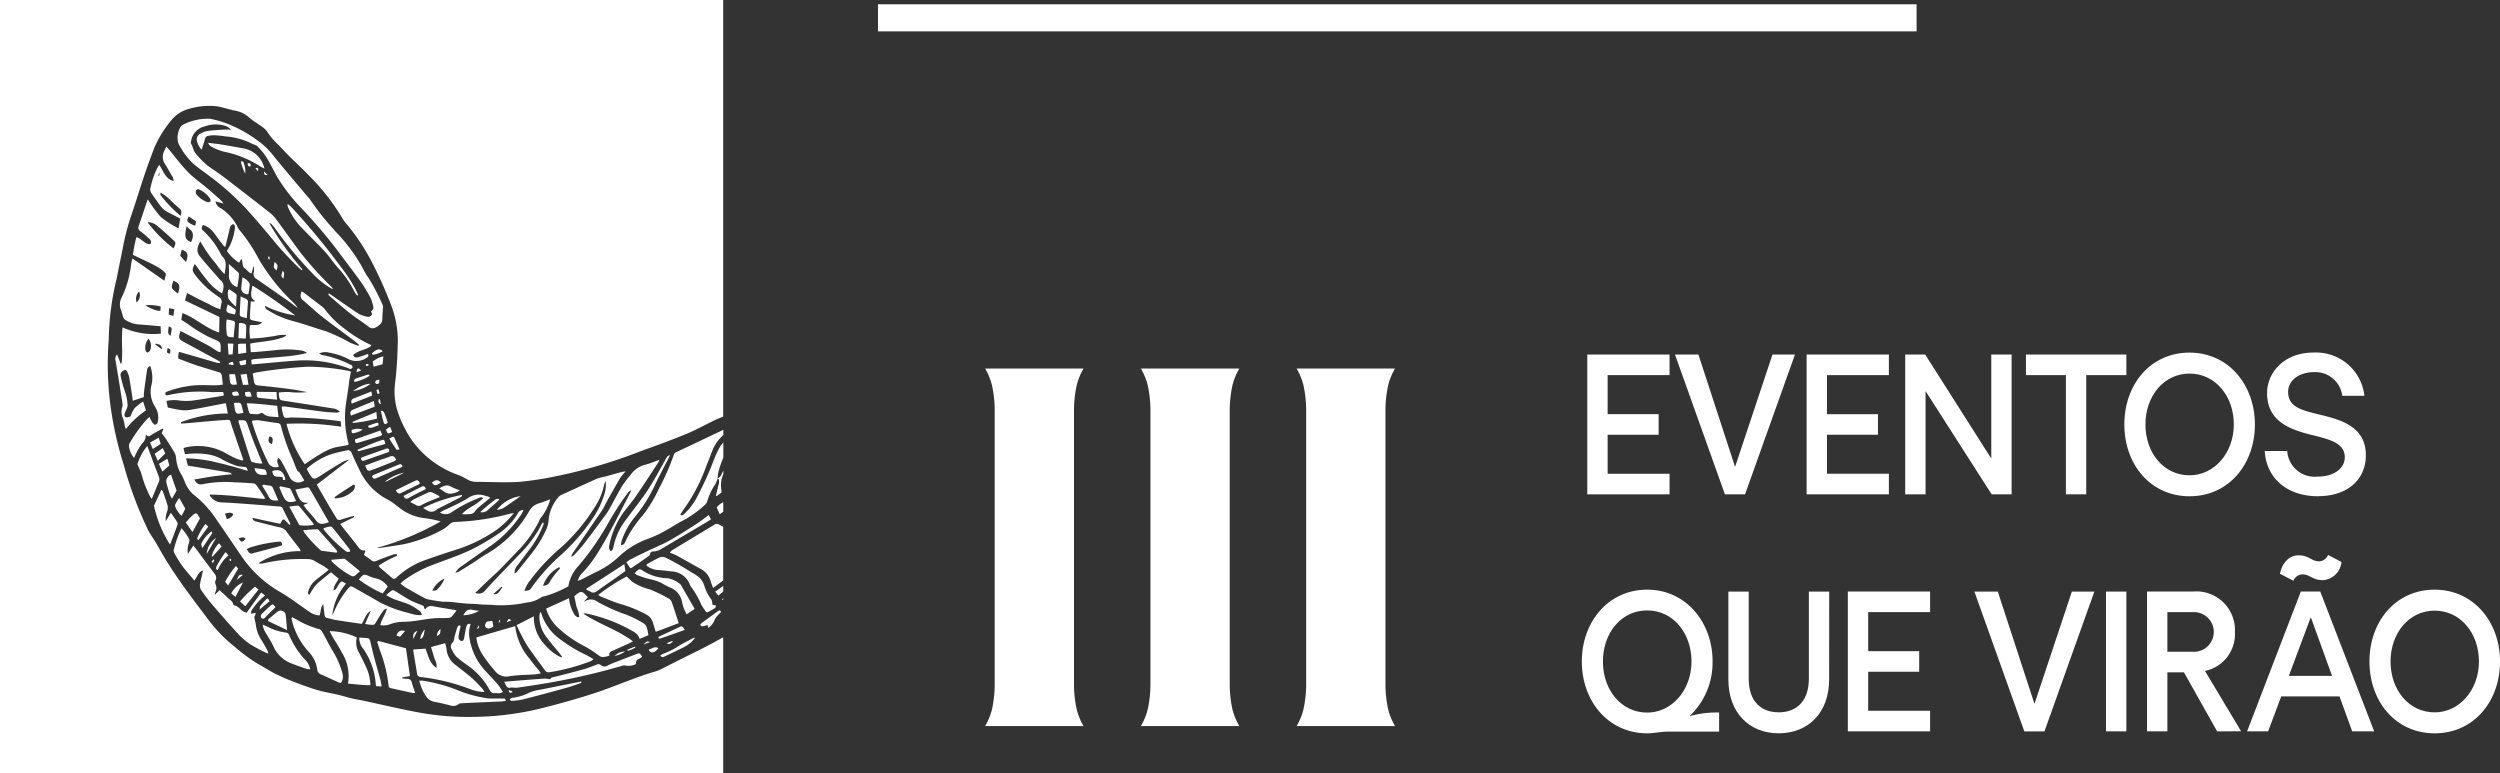
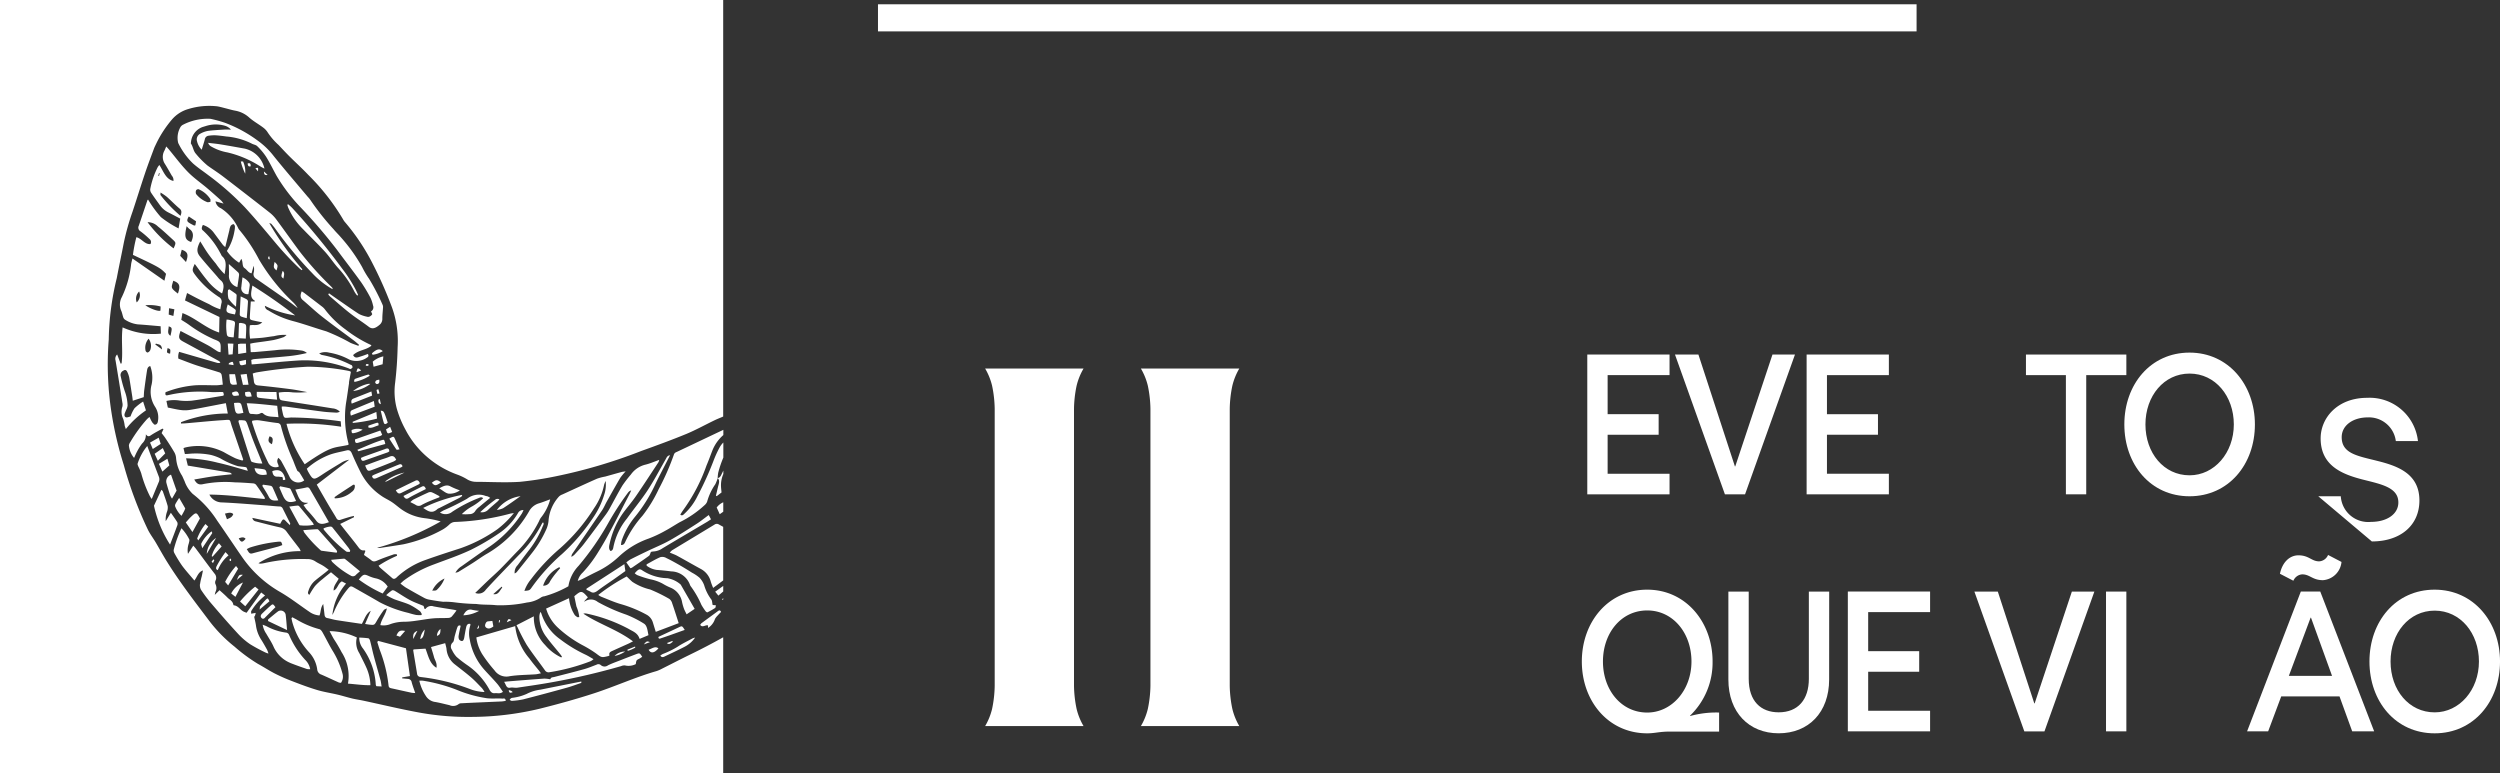
<svg xmlns="http://www.w3.org/2000/svg" width="248.55" height="76.877" viewBox="0 0 248.55 76.877">
  <rect x="0" y="0" width="248.55" height="76.877" fill="#333333" stroke="none" />
  <g transform="translate(0 0)">
    <path d="M36.148,411.967l.469-.168c-.33-.306-.376-.29-.469.168m-.284,2.616c-.22.088-.272.247-.188.511l2.027-.8c-.024-.143-.042-.249-.067-.41l-1.771.7m2.9-4.714c-.306-.278-.6-.213-1.078.226.025.048.049.141.078.137a2.393,2.393,0,0,0,1-.363m-1.424,1.292a1.579,1.579,0,0,0-.245.012c-.007.051-.013.1-.02.154l.252.011a1.565,1.565,0,0,0,.013-.178m-1.394,1.777a4.394,4.394,0,0,0,1.53-.626c-.078-.058-.12-.125-.157-.114-.421.13-.843.265-1.261.414-.144.053-.158.191-.112.326m-11.532-4.351.73.041c.014-.3.029-.531.037-.761.023-.7.023-.7-.538-.8a.8.8,0,0,0-.177.035c-.018.5-.034.972-.052,1.481m.4-6.044c-.04.339-.083.639-.107.937a.6.6,0,0,0,.7.727c.042-.269.093-.538.122-.807a.479.479,0,0,0-.045-.315,1.562,1.562,0,0,0-.669-.542m12.712,10.595a.824.824,0,0,0-.251,0,3.745,3.745,0,0,0-1.467.71,3.6,3.6,0,0,0,1.718-.71m-12.983-6.9a.25.25,0,0,0,.138.2,4.664,4.664,0,0,0,.558.163c.048-.609.093-1.127.122-1.646a.283.283,0,0,0-.115-.219c-.17-.1-.354-.177-.612-.3-.037.674-.074,1.243-.091,1.808m4.119,14.55c.28.509.56,1.022.818,1.55a.95.95,0,0,0,1.475.383c-.164-.272-.316-.54-.484-.793-.054-.082-.177-.1-.217-.189-.148-.328-.279-.67-.408-1.012a21.341,21.341,0,0,1-1.2-3.375.376.376,0,0,0-.378-.337c-.549-.061-1.088-.159-1.634-.238a2,2,0,0,0-.858.022.572.572,0,0,0-.008.136c.024.091.054.179.084.268a26.442,26.442,0,0,0,1.5,3.716.813.813,0,0,0,1.062.437c0-.272-.3-.456-.033-.877a1.783,1.783,0,0,1,.28.309m-.92-1.665c-.369-.184-.416-.356-.237-.78.332.094.383.249.237.78m-2.582-9.992c-.2,0-.367,0-.534,0a2.136,2.136,0,0,0-.257.049c.008.334.016.639.023.976l.8-.129c-.014-.326-.025-.6-.037-.9m.014,2.048c0-.12-.005-.243-.009-.436l-.661.139c.061.447.117.469.671.3m9.931,18.595c.091.075.247.047.372.065.018-.044.038-.087.056-.131a3.24,3.24,0,0,0-.183-.293c-.521-.666-1.044-1.333-1.572-1.993a.255.255,0,0,0-.209-.108,1.849,1.849,0,0,0-.694.188.481.481,0,0,0,.035.125,13.689,13.689,0,0,0,2.195,2.146M28.256,414.7c-.025-.294-.043-.516-.062-.763-.672,0-1.311-.012-1.956-.017-.013.546-.009.563.329.606.4.052,1.488.158,1.689.174m-2.579,1.421c.317-.02.624.122.961-.086a.217.217,0,0,1,.228.033c.412.4.966.294,1.528.377-.047-.42-.085-.772-.126-1.135-1-.1-1.966-.222-3.028-.257.088.356.143.636.229.9a.257.257,0,0,0,.21.17m-.262-2.911c-.066-.387-.121-.716-.181-1.072l-.609.066c.09.386.161.691.237,1.02l.553-.013m.314,1.164c-.113-.516-.113-.516-.658-.42,0,.462.052.5.658.42m4.818,12.814a4.2,4.2,0,0,0,1.362-.056,1.6,1.6,0,0,0-.114-.214q-.653-.8-1.313-1.592a.239.239,0,0,0-.167-.1c-.247.016-.5.054-.849.1.353.651.643,1.189.937,1.722.034.064.086.142.144.148m-2.171-2.491c-.211-.484-.382-.888-.565-1.284a.3.3,0,0,0-.183-.158c-.256-.053-.52-.079-.78-.117-.021.039-.042.08-.062.12.216.361.453.706.645,1.088s.494.406.945.352m1.769.069c-.18-.393-.351-.776-.532-1.152a.247.247,0,0,0-.159-.126c-.3-.072-.6-.129-.9-.19-.025.038-.05.076-.076.114.124.283.242.57.372.849.28.6.582.724,1.293.5m-1.322-2.172c-.011.1.149.135.258.024-.171-.749-.548-1.1-1.3-.82.043.344.169.563.494.546a2.374,2.374,0,0,1,.332.027c.115.012.245-.028.216.223m-1.588-.458c-.026-.235-.061-.47-.275-.515-.3-.063-.615-.082-.942-.121.087.568.493.769,1.218.636m-1.49-1.262a2.762,2.762,0,0,0,1.047.163c-.063-.171-.109-.3-.159-.423-.253-.627-.515-1.249-.759-1.882-.211-.548-.394-1.114-.6-1.664-.045-.121-.123-.27-.22-.3a2.717,2.717,0,0,0-.6-.031c-.022.088-.043.128-.035.151q.6,1.906,1.211,3.807c.023.071.064.164.119.177M35.593,432.2a.39.39,0,0,0,.512-.094c.1-.1.217-.193.393-.346-.522-.431-.99-.821-1.462-1.2a.22.22,0,0,0-.154-.051c-.4.033-.811.073-1.25.114a.775.775,0,0,0,.1.2,8.662,8.662,0,0,0,1.866,1.378m-4.413-8.775c-.338.083-.678.133-1.117.216.308.627.413,1.4,1.215,1.3.01,0,.016.037.021.051l-.425.178c.136.191.234.351.35.487a13.708,13.708,0,0,1,.895,1.041c.333.483.757.381,1.285.178-.225-.4-1.449-2.534-1.861-3.239-.083-.144-.168-.261-.364-.214m1.386,6.235a.189.189,0,0,0,.107.06q.753.1,1.507.194l.041-.123a.751.751,0,0,0-.079-.152q-.848-.963-1.7-1.919c-.055-.062-.125-.144-.2-.141-.442.018-.887.059-1.388.094a2.468,2.468,0,0,0,.1.236,12.437,12.437,0,0,0,1.613,1.751M24.908,416.01c-.069-.282-.123-.56-.207-.819a.281.281,0,0,0-.2-.181,3.146,3.146,0,0,0-.529.019c.13,1.179.188,1.135.936.98m-1.069-5.818c.026-.359.048-.675.074-1.059l-.56-.016c.028.4.052.741.078,1.108l.407-.034m-.2-4.051c.141.036.287.059.43.087.108-.406.116-.429-.036-.543-.216-.164-.447-.3-.676-.46-.225.675-.183.8.282.916m-.369,2.109a.285.285,0,0,0,.19.2,2.6,2.6,0,0,0,.482.056c.027-.309.047-.558.071-.807.084-.832.2-.772-.553-.941a1.885,1.885,0,0,0-.223-.016,5.416,5.416,0,0,0,.034,1.509m.151-3.6a4.059,4.059,0,0,0,.753.811c.026-.46.05-.789.061-1.115a.216.216,0,0,0-.069-.16c-.219-.162-.443-.311-.667-.464l-.117.078a2.372,2.372,0,0,0,.04.85m1.051,9.621c-.071-.42-.242-.478-.706-.264.079.342.125.361.706.264m-1.013-13.058c.006.393.022.714.014,1.041a1.158,1.158,0,0,0,.835,1.252c.057-.4.12-.782.166-1.169a.374.374,0,0,0-.061-.263c-.307-.292-.626-.567-.955-.861m.012,9.854c-.011.041-.021.082-.032.123.156.025.31.049.49.075-.05-.387-.06-.39-.458-.2m15.785,22.223a1.878,1.878,0,0,0-1.13-.811,3.487,3.487,0,0,1-.773-.251c-.444-.2-.536-.181-.971.356a12.922,12.922,0,0,0,2.373,1.39l.5-.684M23.8,413.207a1.763,1.763,0,0,0,.467-.023c-.071-.376-.131-.7-.192-1.02l-.574.007c.031.308.041.573.092.817a.322.322,0,0,0,.207.22m40.273,18.937a10.316,10.316,0,0,0,1.285.411,4.354,4.354,0,0,1,1.234.435,5.588,5.588,0,0,0,.77.394,1.912,1.912,0,0,1,1.167,1.48,5.075,5.075,0,0,0,.171.591c.072.2.173.377.272.584l.8-.543c-.477-.834-.92-1.6-1.362-2.373a.318.318,0,0,0-.087-.094,2.649,2.649,0,0,0-1.256-.578,4.8,4.8,0,0,1-2.49-.773c-.281-.2-.391-.135-.765.278a1.158,1.158,0,0,0,.261.189m1.353-2.31a1.082,1.082,0,0,1,.234-.044,1.769,1.769,0,0,0,.917-.317c1.467-.879,2.94-1.745,4.41-2.615.13-.078.257-.167.41-.266-.083-.157-.143-.273-.225-.426-.441.323-.833.642-1.243.9-.879.563-1.758,1.133-2.655,1.633-.7.394-1.436.685-2.154,1.029-.58.278-1.159.559-1.736.852a3.536,3.536,0,0,0-.406.294c.157.225.286.411.406.582a.856.856,0,0,0,.163-.061c.565-.388,1.133-.77,1.69-1.177.084-.061.12-.241.189-.389m-6.406,3.65-.009.121a3.327,3.327,0,0,1,.425.2c.24.154.456.063.71-.128.514-.39,1.044-.736,1.566-1.1.388-.273.774-.551,1.172-.836-.037-.242-.066-.447-.1-.69l-3.763,2.44M48.314,437.1c-.072.152-.12.259-.182.388.206-.062.206-.062.182-.388m23.445-9.988c-1.41.859-2.822,1.706-4.232,2.561a1.492,1.492,0,0,0-.226.23c.277.12.521.2.748.327.783.427,1.554.876,2.337,1.3a1.987,1.987,0,0,1,.991,1.266c.06.208.147.4.232.62l1-.746v-5.328l-.417-.229a.387.387,0,0,0-.437,0M46.77,436.138a3.5,3.5,0,0,0,1.573-.443,5.894,5.894,0,0,1-.682-.1c-.371-.1-.653.066-.891.546m-.266,1.037c-.159-.085-.272,0-.331.168-.1.279-.172.564-.253.847-.06.214-.065.511-.185.631a.545.545,0,0,0-.093.751,2.655,2.655,0,0,0,.456.693,11.49,11.49,0,0,0,1.054.815,7.041,7.041,0,0,1,2.2,2.417c.14.269.294.415.577.38.241-.029.477.1.783-.134-.211-.3-.384-.589-.6-.833-.391-.455-.811-.876-1.209-1.321a6.062,6.062,0,0,1-1.493-3.058,2.683,2.683,0,0,1,.071-1.441c.008-.024-.013-.057-.026-.1-.194-.051-.336.063-.391.3-.082.353-.138.71-.2,1.065-.03.167-.091.338-.238.338a.379.379,0,0,1-.289-.188.7.7,0,0,1-.022-.387c.049-.3.122-.6.192-.94m25.757-11.093c.122-.081.234-.167.352-.25V424.9a1.652,1.652,0,0,0-.655.52c.093.2.191.416.3.662m-11.8,8.2c.636.249,1.259.532,1.913.726a12.515,12.515,0,0,1,2.612,1.065,1.3,1.3,0,0,1,.635.786c.092.3.183.594.284.924l2.28-.865c-.222-.683-.425-1.335-.648-1.975a.8.8,0,0,0-.282-.435,15.559,15.559,0,0,0-1.91-.939,5.563,5.563,0,0,1-1.759-.753c-.2-.168-.383-.361-.57-.539a18.813,18.813,0,0,0-2.828,1.836,1.664,1.664,0,0,0,.274.168M35.4,413.013c.055-.354.128-.71.195-1.079a.715.715,0,0,0-.158-.082,22.175,22.175,0,0,0-4.126-.43,46.075,46.075,0,0,0-5.1.568,2.93,2.93,0,0,0-.376.109c.041.263.087.5.111.735.028.3.153.423.417.449,1.1.107,2.2.237,3.3.38.536.07,1.061.187,1.591.283a9.137,9.137,0,0,1-1.433.03,4.96,4.96,0,0,0-1.4.017c.063.757.066.744.611.828q2.369.361,4.735.743a1.167,1.167,0,0,1,.727.325.667.667,0,0,1-.354.1c-.443-.026-.889-.045-1.327-.1-1.232-.158-2.46-.336-3.69-.5a3.6,3.6,0,0,0-.4-.009,1.2,1.2,0,0,0,0,.2c.232,1.1.14.934.952.891a37.292,37.292,0,0,1,4.909.38c.013.166.023.307.041.538a27.886,27.886,0,0,0-5.434-.292,12.8,12.8,0,0,0,1.813,4.024c2.763-1.912,2.83-1.589,4.341-1.925a.589.589,0,0,0,.012-.137,9.909,9.909,0,0,1-.245-4.022c.115-.675.2-1.351.306-2.027m27.463,28.12a1.57,1.57,0,0,0,1.036-.139c.061-.4.061-.392.343-.536.1-.05.2-.123.3-.192-.253-.387-.253-.392-.6-.262-.534.2-1.069.408-1.6.617-.405.159-.816.3-1.213.5a.557.557,0,0,1-.7-.026.358.358,0,0,0-.428-.045c-.407.153-.815.328-1.225.441-1.006.281-2.014.532-3.022.792a.794.794,0,0,0-.251.062.4.4,0,0,0-.105.16,3.144,3.144,0,0,0-.6-.071c-1.172.081-2.345.178-3.518.272-.122.009-.244.024-.471.048.208.3.211.664.609.582.235-.048.47.037.708,0,1.15-.168,2.3-.334,3.449-.542a67.863,67.863,0,0,0,6.864-1.6.787.787,0,0,1,.42-.067m-11.352,2.523a1.594,1.594,0,0,0-.233-.072c.028.329.176.28.393.2a1.213,1.213,0,0,0-.159-.131m20.266-7.142a1.645,1.645,0,0,1,.279-.356c.107-.121.221-.233.326-.343-.091-.214-.2-.168-.332-.068-.54.4-1.083.793-1.622,1.193a.776.776,0,0,0-.12.162c.217.324.548-.041.78.058,0,.087,0,.156,0,.246a1.655,1.655,0,0,0,.69-.892m-34.26,6.59a4.5,4.5,0,0,0-.369-1.685c-.226-.518-.488-1.007-.734-1.509a1.974,1.974,0,0,1-.243-1.556,6.558,6.558,0,0,0-2.713-.631c.176.327.295.565.428.79a14.184,14.184,0,0,1,.768,1.3,4.36,4.36,0,0,1,.633,3.13c.746.053,1.46.166,2.23.156m-21.52-25.958a.867.867,0,0,1-.24-.3c-.074-.12-.127-.259-.2-.41a3.173,3.173,0,0,0-.25.218,14.288,14.288,0,0,0-1.661,2.281.718.718,0,0,0-.138.331,2.211,2.211,0,0,0,.515,1.241c.12-.256.19-.436.282-.6a5.586,5.586,0,0,1,.516-.831,1.138,1.138,0,0,0,.371-.918c.182.249.314.227.5.1.367-.245.753-.441,1.131-.651.029-.016.07.016.124.032l-.185.4c.136.181.273.343.391.526.289.439.579.879.846,1.34a1.357,1.357,0,0,1,.2.614,3.78,3.78,0,0,0,.592,1.753c.091.169.158.359.246.532a3.237,3.237,0,0,0,.816,1.28,10.611,10.611,0,0,1,2.439,2.669c.811,1.156,1.595,2.343,2.4,3.506a11.649,11.649,0,0,0,3.8,3.548c1.022.586,1.968,1.325,2.95,1.993a1.964,1.964,0,0,0,1.015.37c.156-.36.081-.759.373-1.138.049.4.091.725.126,1.049.021.2.1.315.273.347.3.057.583.149.882.2.853.135,1.709.256,2.558.381.286-.5.415-1.034.886-1.3L37.006,437c.21.031.357.059.506.072.431.043.429.026.7-.455a11.537,11.537,0,0,1,.648-.991c.053-.076.165-.1.314-.178-.125.642-.55,1.083-.65,1.666A1.837,1.837,0,0,0,39.558,437a4.155,4.155,0,0,1,1.4-.221,8.819,8.819,0,0,0,1.1-.1c.567-.073,1.136-.185,1.7-.235.494-.045.983-.02,1.477-.043a.56.56,0,0,0,.363-.115,5.992,5.992,0,0,0,.5-.637c-.121-.029-.193-.051-.27-.063-.666-.109-1.334-.208-2-.332a.7.7,0,0,0-.815.25c-.012.014-.052,0-.1-.005-.036-.117-.078-.245-.091-.292-.494-.209-.947-.364-1.366-.59-.507-.27-.984-.6-1.481-.9-.086-.051-.217-.1-.3-.054a4.889,4.889,0,0,0-.57.47,8.484,8.484,0,0,0,.783.4c.511.195,1.044.331,1.544.551a6.321,6.321,0,0,1,1.011.631c.09.063.138.2.207.3-.016.036-.033.071-.047.1a3.015,3.015,0,0,1-.519-.011,7.518,7.518,0,0,1-.754-.2,12.165,12.165,0,0,1-2.88-1.067c-.817-.482-1.646-.941-2.469-1.414-.42-.241-.421-.246-.8.223a9.078,9.078,0,0,0-1.265,2.14c-.047.11-.11.212-.166.319a5.742,5.742,0,0,1,1.367-3.122l-.418-.219c-.389.188-.415.764-.821.91-.021-.485.313-.776.5-1.179l-.762-.638c-.3.243-.569.449-.829.672a6.086,6.086,0,0,0-.762.7,7.506,7.506,0,0,0-.557.876c-.192-.108-.144-.26-.089-.413a2.2,2.2,0,0,1,.6-.954c.348-.3.71-.564,1.065-.846.1-.075.19-.156.346-.284-.223-.16-.393-.3-.577-.408-.246-.151-.517-.259-.754-.425a1.427,1.427,0,0,0-.861-.229,17.074,17.074,0,0,0-4.158.391,2.5,2.5,0,0,1-.425.066.677.677,0,0,1-.21-.045,7.6,7.6,0,0,1,4.2-1.2,1.994,1.994,0,0,0-.133-.268c-.42-.554-.852-1.094-1.261-1.658a1.056,1.056,0,0,0-.672-.435c-.8-.178-1.6-.388-2.393-.594a.416.416,0,0,1-.347-.353c.962.207,1.869.4,2.768.592.284-.537.309-.543.628-.2.1.107.207.2.34.332.018-.117.035-.16.024-.179-.249-.5-.5-.993-.751-1.494a.342.342,0,0,0-.344-.184c-.413-.022-.823-.067-1.236-.1-1.525-.109-3.045-.245-4.576-.308a1.393,1.393,0,0,1-1.126-.774c1.9.02,3.688.274,5.508.443-.01-.09,0-.151-.023-.182-.275-.416-.547-.835-.84-1.232a.438.438,0,0,0-.319-.144c-.594-.046-1.191-.088-1.791-.1a11.334,11.334,0,0,0-3.143.172c-.42.105-.662-.023-.895-.456.674-.113,1.293-.23,1.911-.316s1.217-.139,1.825-.206a.31.31,0,0,0-.211-.16c-1.368-.235-2.739-.464-4.165-.7-.04-.164-.1-.4-.173-.723a13.866,13.866,0,0,1,3.137.432c1,.218,1.98.532,3,.813-.117-.35-.116-.356-.285-.38-.232-.033-.47-.047-.7-.085a8.123,8.123,0,0,1-1.758-.782,4.955,4.955,0,0,0-.923-.335,7.65,7.65,0,0,0-2.249-.107c-.112.01-.221.01-.342.015-.046-.2-.089-.379-.139-.585a1.543,1.543,0,0,1,.2-.07,5.645,5.645,0,0,1,3.818.472c.37.214.746.416,1.129.6a5.79,5.79,0,0,0,.718.235c.025-.032.05-.063.073-.094-.049-.157-.8-2.355-1.126-3.3-.252-.736-.05-.679-.849-.627-1.243.079-2.493.211-3.738.317-.161.014-.318.014-.476.021,0-.044.005-.089.009-.134a12.943,12.943,0,0,1,4.648-.862c-.072-.382-.13-.69-.193-1.029-.449.085-.845.162-1.242.238-.782.148-1.564.309-2.346.435a3.123,3.123,0,0,1-.882.012c-.423-.053-.833-.157-1.3-.248-.038-.179-.086-.4-.14-.657a3.456,3.456,0,0,1,1.317-.038,5.768,5.768,0,0,0,1.211.01c1.023-.135,2.048-.318,3.071-.484a.44.44,0,0,0,.11-.063c-.04-.313-.04-.315-.241-.315-.365,0-.736.033-1.094,0a14.3,14.3,0,0,0-3.422.157c-.284.045-.569.113-.853.17-.2.04-.229-.085-.185-.305a10.269,10.269,0,0,1,2.989-.691c.69-.034,1.373.005,2.058,0,.2,0,.407-.039.647-.062-.042-.37-.061-.668-.115-.952a.36.36,0,0,0-.192-.255c-.78-.251-1.572-.47-2.351-.726-.595-.2-1.175-.434-1.76-.653a1.239,1.239,0,0,1,.075-.675c.2.056,2.72.792,3.8,1.1a.963.963,0,0,0,.294-.008.312.312,0,0,0-.154-.189q-1.773-.965-3.548-1.927c-.444-.241-.487-.416-.251-1.051.9.47,1.8.932,2.7,1.413.349.189.674.429,1.015.634a.9.9,0,0,0,.262.064c.045-.984.025-1.023-.625-1.271-.091-.034-.175-.08-.262-.119a12.835,12.835,0,0,1-2.3-1.369c-.225-.16-.463-.3-.717-.46.035-.215.071-.427.113-.672,1.308.485,2.312,1.512,3.651,1.934.01-.553.02-1.036.03-1.543L19.1,404.833c.074-.268.137-.489.206-.737.4.209.75.4,1.1.575.368.185.736.369,1.108.542a4.965,4.965,0,0,0,1.1.5c.042-.227.068-.394.1-.56a.533.533,0,0,0-.221-.651,1.535,1.535,0,0,1-.174-.114,9.084,9.084,0,0,1-2.252-2.154c-.265-.377-.265-.472.005-1.03.409.545.8,1.112,1.229,1.624a5.469,5.469,0,0,0,1.486,1.311c.184-.551.251-1.007-.146-1.314a2.425,2.425,0,0,1-.318-.345c-.58-.67-1.174-1.323-1.733-2.018-.356-.445-.328-.812.026-1.5.249.393.48.792.738,1.161s.538.72.824,1.061a6.34,6.34,0,0,0,.86,1.035c.117-.716.24-1.348-.229-1.762-.091-.08-.131-.234-.205-.342a8.131,8.131,0,0,0-1.706-2.227c-.2-.14-.128-.337-.02-.563a2.158,2.158,0,0,1,1.112.809c.295.395.587.795.885,1.185a1.721,1.721,0,0,0,.232.208c.149-.612.279-1.152.412-1.691a1.3,1.3,0,0,1,.113-.4.434.434,0,0,1,.285-.187c.061,0,.142.136.148.23a2.082,2.082,0,0,1-.055.507,5.25,5.25,0,0,1-.743,1.927,4.224,4.224,0,0,0,1.216,1.174l.214-.387c.2.286.046.743.333.926.235.15.372.47.691.511.073-.265.139-.506.205-.748a1.44,1.44,0,0,1,.013.653.526.526,0,0,0,.209.613c.456.31,2.655,1.84,3.3,2.294.291.206.57.434.855.652a2.493,2.493,0,0,0-.485-.616,19.507,19.507,0,0,1-3.356-4.218,16.19,16.19,0,0,0-2-3,.69.69,0,0,1-.067-.114,4.8,4.8,0,0,0-1.723-1.984.879.879,0,0,1-.537-.689c.283.081.5.141.8.224a2.729,2.729,0,0,0-.246-.311c-.459-.412-.918-.824-1.387-1.221-.64-.541-1.33-1.013-1.921-1.619-.671-.685-1.257-1.484-1.881-2.233-.076-.092-.156-.177-.264-.294-.076.181-.121.292-.171.4a1.267,1.267,0,0,0,0,1.272c.256.4.485.816.723,1.228a.668.668,0,0,1,.165.528c-.766-.164-.993-.978-1.4-1.587a2.234,2.234,0,0,0-.156.2,8.171,8.171,0,0,0-.748,2.171.563.563,0,0,0,.086.391c.275.416.568.813.857,1.215a2.29,2.29,0,0,0,.85.739c.391.194.776.4,1.184.617-.054.321-.1.615-.164.972a10.191,10.191,0,0,1-1.759-1.124,11.728,11.728,0,0,1-1.273-1.743c-.022.022-.057.04-.066.067-.286.845-.567,1.691-.856,2.533a.415.415,0,0,0,.17.558,8.715,8.715,0,0,1,.889.762.376.376,0,0,1,.1.505c-.57.054-.86-.551-1.4-.684a13.748,13.748,0,0,0-.341,1.759c2.573,1.207,2.75,1.307,3.291,1.884q-.075.315-.164.686l-3.178-2.214c-.057.239-.1.387-.126.538a10.1,10.1,0,0,1-.926,3.3,1.52,1.52,0,0,0-.061,1.361c.092.2.127.45.207.665a.437.437,0,0,0,.176.225,2.964,2.964,0,0,0,1.264.463c.745.047,1.486.121,2.269.187.008.208.016.448.027.734a7.336,7.336,0,0,1-3.806-.622c-.156,1.254.045,2.391-.1,3.572l-.091.042c-.115-.3-.229-.6-.35-.92a.579.579,0,0,0-.162.59c.12.7.574,3.493.676,4.187a.927.927,0,0,1,.009.4,1.6,1.6,0,0,0,.083,1.242,3.6,3.6,0,0,1,.142.658c.024.1.065.193.114.34a9.06,9.06,0,0,1,2-1.859c-.1-.3-.18-.561-.283-.878a5.471,5.471,0,0,0-.853.666,3.507,3.507,0,0,0-.395.809,2.242,2.242,0,0,1-.337.1c-.2.026-.313-.133-.251-.369a4.662,4.662,0,0,1,.182-.435,1.068,1.068,0,0,0,.111-.387,4.465,4.465,0,0,0-.216-1.232,12.91,12.91,0,0,1-.462-1.642.48.48,0,0,1,.265-.588c.217-.14.323-.006.4.171a2.43,2.43,0,0,1,.179.53c.108.623.2,1.252.3,1.879.026.173.042.348.05.418L15,414.448c.018-.265.02-.467.046-.669.086-.648.173-1.3.274-1.943.03-.191.067-.418.326-.48a3.314,3.314,0,0,1,.136,1.844,2.729,2.729,0,0,0,.334,2.189,1.943,1.943,0,0,1,.292,1.457c-.026.259-.225.412-.41.3m9.6,12.241a13.886,13.886,0,0,1,2.8-.569c.279-.013.278-.014.379.337-.156.057-.3.12-.449.159-.848.227-1.7.443-2.544.672-.315.083-.375-.209-.543-.422a2.068,2.068,0,0,1,.354-.176m-.468-.854c-.337.38-.447.375-.684-.047.259-.092.492-.177.684.047M23.9,426.072c-.125.354-.373.394-.625.518-.069-.192-.128-.357-.2-.563.313-.066.587-.175.824.044M16.52,392.46l-.072-.01c.021-.092.043-.185.066-.278l.069.009c-.021.093-.042.185-.063.278m3.679,1.432a.277.277,0,0,1,.253-.115,2.608,2.608,0,0,1,1.166.979c.032.051.011.153.016.267a.879.879,0,0,1-.3.046,2.6,2.6,0,0,1-1.128-.814.468.468,0,0,1,0-.363m-.727,2.594.722.481c-.023.135-.046.264-.07.4-.061.007-.107.03-.136.014a5.036,5.036,0,0,1-.5-.275c-.217-.144-.216-.27-.02-.621m-.208.968a2.327,2.327,0,0,0,.269.274c.437.292.437.747.177,1.3-.6-.2-.7-.524-.446-1.575m-2.6-3.088c-.023-.032,0-.11,0-.257a5.807,5.807,0,0,1,.632.429c.429.381.831.805,1.27,1.17.221.184.209.39.085.719a13.724,13.724,0,0,1-1.985-2.061m2.109,5.429c.6.21.7.475.421,1.223-.211-.225-.389-.416-.574-.617.053-.21.1-.406.153-.606m-1.158,10.337c-.349-.082-.349-.082-.248-.558.3.112.3.112.248.558m.039-1.78c-.381-.224-.175-.613-.18-.941.355.13.359.153.18.941m.284-1.974-.461-.135c.011-.214.021-.392.035-.632l.529.105-.1.662m.453-2.221c-.794-.608-.641-.586-.466-1.278.635.233.734.487.466,1.278m-3.023-7.1a1.44,1.44,0,0,1,1.042.435c.51.4.987.859,1.471,1.3.328.3.324.327.078.871a13.157,13.157,0,0,1-2.592-2.609M14.3,405.028a1.01,1.01,0,0,1,.244-1.084.958.958,0,0,1-.244,1.084m2.361.813c-.153.119-.959-.156-1.506-.528a4.293,4.293,0,0,1,1.523.123c-.006.162-.012.291-.017.4m-1.011,3.923a.445.445,0,0,1-.25.249c-.066.02-.173-.072-.212-.154a1.369,1.369,0,0,1,.295-1.216,1.189,1.189,0,0,1,.167,1.121m.495-.549c.024-.03.046-.06.07-.089.221.111.57.012.6.582-.265-.2-.467-.344-.67-.493m4.445,23.82a.971.971,0,0,0,.094.555,14.4,14.4,0,0,0,1.015,1.356c.874,1.022,1.753,2.035,2.659,3.016a6.912,6.912,0,0,0,1.232,1.064,16.274,16.274,0,0,0,1.559.838,2.019,2.019,0,0,0,.25.08,2.763,2.763,0,0,0-.13-.361c-.188-.339-.376-.679-.579-1a3.447,3.447,0,0,1-.533-1.422c-.039-.282-.112-.551-.176-.867a.576.576,0,0,0,.081-.123,2.135,2.135,0,0,0,.071-.27l-.449.083c0-.114-.025-.21.008-.272a5.854,5.854,0,0,1,1.371-1.538c-.147-.113-.256-.2-.386-.3-.492.683-.948,1.315-1.45,2.014a2.1,2.1,0,0,1-.338-.136c-.315-.184-.523-.565-.922-.6a.078.078,0,0,1-.057-.058c-.07-.39-.378-.5-.589-.718-.252-.261-.526-.493-.785-.729l-.475.466c.034-.15.043-.218.065-.284a.854.854,0,0,0,0-.8.45.45,0,0,1,.009-.331.623.623,0,0,0-.1-.706c-.627-.811-1.233-1.646-1.849-2.47-.074-.1-.158-.188-.26-.306-.178.277-.333.514-.528.816a1.969,1.969,0,0,1,.072-1.007c.035-.148.1-.346.052-.438a4.617,4.617,0,0,0-.774-1.1,11.8,11.8,0,0,0-.768,2.139.561.561,0,0,0,.078.356,12.715,12.715,0,0,0,.765,1.243c.379.507.8.966,1.211,1.459.284-.355.378-.855.853-1-.047.23-.081.41-.122.59a5.961,5.961,0,0,0-.166.759m47.1-12.842a24.56,24.56,0,0,1-1.5,3.407,13.611,13.611,0,0,1-1.62,2.653,10.6,10.6,0,0,0-1.7,2.574c-.073.176-.176.346-.428.327a1.966,1.966,0,0,1,.061-.419,7.7,7.7,0,0,1,1.274-2.315,15.284,15.284,0,0,0,2.108-3.375c.293-.615.614-1.214.922-1.821.16-.314.322-.628.507-.99-.275.025-.342.239-.441.413-.587,1.024-1.139,2.08-1.78,3.059s-1.387,1.864-2.06,2.817a6.517,6.517,0,0,0-1.349,2.837c-.023.166-.073.347-.277.394-.2-.164-.167-.452-.1-.715a8.472,8.472,0,0,1,1.181-2.834c.444-.653.969-1.232,1.417-1.882.771-1.118,1.51-2.265,2.261-3.4a1.189,1.189,0,0,0,.076-.231c-.487.172-.92.365-1.356.47a2.5,2.5,0,0,0-1.46.98,13.317,13.317,0,0,0-.838,1.088c-.463.77-.877,1.578-1.317,2.367a5.005,5.005,0,0,1-.336.522c-.722.977-1.44,1.959-2.176,2.921-.3.392-.64.741-.968,1.1a1.477,1.477,0,0,1-.282.192.568.568,0,0,1,.1-.322c.982-1.433,1.97-2.86,2.946-4.3.181-.266.308-.581.469-.869.441-.786.88-1.576,1.336-2.351a5.682,5.682,0,0,1,.545-.657c-.2.031-.309.037-.413.065-.54.148-1.078.3-1.619.452a5.312,5.312,0,0,0-.805.208c-1.156.511-2.308,1.046-3.461,1.575a.891.891,0,0,0-.352.224,4.023,4.023,0,0,0-1.011,2.286,2.712,2.712,0,0,1-.275,1.049,10.888,10.888,0,0,1-1.313,2.172c-.522.67-1.055,1.332-1.589,1.993a.739.739,0,0,1-.2.127,1.027,1.027,0,0,1,.295-.82c.4-.538.8-1.071,1.206-1.594a9.681,9.681,0,0,0,1.283-2.256c.054-.128.166-.278.035-.414a.7.7,0,0,0-.1.122,11.985,11.985,0,0,1-2.3,3.124c-1.1,1.151-2.21,2.275-3.286,3.452a.862.862,0,0,1-1.054.321c.441-.425.84-.814,1.244-1.2.421-.4.855-.776,1.266-1.188.54-.541,1.065-1.109,1.6-1.665a11.6,11.6,0,0,0,2.244-3.1,1.439,1.439,0,0,1,.235-.4,4.931,4.931,0,0,0,.741-1.35,3.011,3.011,0,0,0,.121-.4c-.429.153-.79.305-1.155.408a1.663,1.663,0,0,0-.965.822,11.5,11.5,0,0,1-4.09,4.136c-.5.279-.982.64-1.475.955s-.964.6-1.449.9a1.177,1.177,0,0,1-.286.071,1.768,1.768,0,0,1,.626-.648c.928-.658,1.852-1.328,2.79-1.954a11.9,11.9,0,0,0,3.186-3.273,2.765,2.765,0,0,0,.168-.351.563.563,0,0,0-.55.3,6.14,6.14,0,0,1-1.831,1.974,23.015,23.015,0,0,1-2.875,1.691c-1.189.559-2.411.968-3.621,1.427a12.107,12.107,0,0,0-2.989,1.586c-.111.082-.211.187-.369.327a6.058,6.058,0,0,0,.536.4q.909.529,1.832,1.03a1.716,1.716,0,0,0,.5.171c.459.083.921.162,1.388.212a6.972,6.972,0,0,1,1.04.045,19.893,19.893,0,0,0,2.262.174c.64.1,1.312.045,1.956.122a12.65,12.65,0,0,0,3.07-.27,3,3,0,0,0,1.423-.522.693.693,0,0,1,.3-.094,10.754,10.754,0,0,0,2.389-.995,3.79,3.79,0,0,1,1.007-2.025,26.842,26.842,0,0,0,2.934-4.22,28.23,28.23,0,0,1,1.907-2.957c.1-.126.18-.286.4-.324-.084.182-.136.3-.2.421-.66,1.27-1.31,2.543-1.983,3.8-.344.645-.71,1.28-1.094,1.894a12.4,12.4,0,0,1-1.54,2.041,1.715,1.715,0,0,0-.5.835c.174-.07.295-.108.413-.166.482-.242.962-.5,1.446-.733a8.577,8.577,0,0,0,2.2-1.49,8.377,8.377,0,0,1,3-1.824,12.039,12.039,0,0,0,1.62-.761c.492-.261.969-.58,1.458-.861a10.376,10.376,0,0,0,2.468-1.691.881.881,0,0,0,.258-.348,5.678,5.678,0,0,1,.816-1.739,4.545,4.545,0,0,0,.237-.608c.178.169.159.4.084.672-.1.356-.174.718-.26,1.076l.078.047c.159-.122.319-.246.478-.367-.02-.22-.044-.4-.052-.582a2.776,2.776,0,0,1,.231-1.252v-.342c-.042.087-.084.175-.127.262-.1.208-.188.456-.436.48a3.626,3.626,0,0,1,.057-.542,10.232,10.232,0,0,1,.507-1.492v-1.5a2.166,2.166,0,0,0-.343.441,10.624,10.624,0,0,0-.635,1.38,30.939,30.939,0,0,1-1.583,3.486,5.879,5.879,0,0,1-1.262,1.731c-.122.113-.249.3-.456.139a4.965,4.965,0,0,1,.328-.513,17.475,17.475,0,0,0,2.279-4.382c.215-.5.394-1.011.593-1.515a4.005,4.005,0,0,1,1.078-1.507v-.519c-1.269.6-3.54,1.682-4.579,2.173-.134.064-.275.092-.343.309M44.134,433.61c-.1.1-.284.056-.453.082a2.5,2.5,0,0,1,1.223-1.212,3,3,0,0,1-.77,1.129m5.616.421.837-.744c.019.033.04.065.059.1-.245.248-.361.748-.9.645m6.307-2.169a6.983,6.983,0,0,0-.658.9.678.678,0,0,1-.691.426,3.182,3.182,0,0,1,1.617-1.838c.025.036.052.069.078.106-.115.135-.236.263-.346.406m.471-1.766a19.2,19.2,0,0,0-2.989,3.322c-.163.236-.233.258-.691.293a3.739,3.739,0,0,1,.657-1.157,19.073,19.073,0,0,1,2.841-3.031,18.32,18.32,0,0,0,3.43-4.034,6.252,6.252,0,0,0,1-2.339,2.373,2.373,0,0,1,.151-.368,3.135,3.135,0,0,1-.154,1.4,8.19,8.19,0,0,1-.945,2.031,19.772,19.772,0,0,1-3.3,3.888m-3.8,14.395q2.173-.558,4.343-1.162c.481-.133.957-.317,1.436-.477,0-.046,0-.091.005-.137-.18.032-2.9.577-4.076.811a4.126,4.126,0,0,0-1.373.427,4.883,4.883,0,0,1-1.266.364c-.13.035-.284-.023-.416.233.09.034.163.1.242.089a7.455,7.455,0,0,0,1.105-.148M36.009,418.649c-.03.377.122.393.341.324.722-.224,1.445-.44,2.168-.662a1.123,1.123,0,0,0,.186-.119c-.065-.151-.121-.283-.181-.426l-2.514.883m2.135-4.917a3.779,3.779,0,0,0,.088.387c.005.018.1-.015.206-.038a3.344,3.344,0,0,0-.115-.415c-.006-.017-.117.042-.178.065m.323.9-.132.067c-.014.2,0,.391.238.447-.035-.172-.071-.342-.105-.514m-2.8,3.087c-.023.2.014.349.173.314a2.344,2.344,0,0,0,.921-.349,1.457,1.457,0,0,0-1.094.035m2.492-.717c-.276.086-.55.186-.826.281l-.009.175c.335.135.676-.126,1.01-.2.036-.224-.035-.3-.175-.251m-.149-4.024c-.01.055.11.171.178.165.2-.016.279-.167.222-.442-.175.051-.356.017-.4.277m-2.27,2.742c-.242.1-.222.293-.15.561l2.368-.887-.078-.566c-.772.321-1.458.6-2.14.892m.042,1.29a14.859,14.859,0,0,0,2.408-.431c-.025-.26-.043-.448-.064-.662l-2.362.979c.005.038.012.076.018.115M50.354,436.6c-.025.079-.049.158-.073.236l.1.012c.015-.078.03-.158.043-.235l-.068-.013M38.578,418.75c-.267.09-.534.183-.8.29-.5.2-1,.419-1.55.648.074.082.1.144.129.137.874-.232,1.748-.472,2.658-.72-.1-.462-.1-.466-.437-.354m16.286,20.3a3.974,3.974,0,0,1-1.083-2.813l-1.722.884c.052.1.092.18.133.261a18.4,18.4,0,0,0,.894,1.711c.572.869,1.209,1.673,1.806,2.518a.426.426,0,0,0,.47.181,19.828,19.828,0,0,0,4.083-1.1,1.607,1.607,0,0,0,.272-.195c-.28-.161-.5-.3-.727-.414a13.9,13.9,0,0,1-2.609-1.58,4.96,4.96,0,0,1-1.847-2.537.662.662,0,0,0-.1-.164,1.28,1.28,0,0,0-.1.561,3.333,3.333,0,0,0,.705,1.937c.418.575.882,1.1,1.325,1.648.075.092.144.193.214.292l-.067.088a4.755,4.755,0,0,1-1.641-1.281m-6.276.863a13.607,13.607,0,0,0,1.276,1.695,1.435,1.435,0,0,0,1.508.587c.863-.133,1.723-.129,2.583-.189.148-.011.3-.053.528-.1-.107-.144-.151-.21-.2-.273-.313-.393-.642-.77-.936-1.186a6.015,6.015,0,0,1-1.424-3.232l-3.862,1.122a4.069,4.069,0,0,0,.529,1.571m2.5-3.076.461-.208c-.3-.166-.3-.166-.461.208M37.011,421.246c.233.572.258.6.722.427.7-.261,1.4-.542,2.1-.823a1.743,1.743,0,0,0,.265-.17c-.149-.33-.332-.456-.655-.315s-.647.224-.971.341c-.474.171-.948.35-1.46.54M25.583,408.631c.428-.032.822-.049,1.219-.09.382-.041.767-.113,1.15-.156a4.039,4.039,0,0,1,1.25-.122,1.438,1.438,0,0,1-.283.216,8.048,8.048,0,0,1-1.019.292c-.64.115-1.278.187-1.917.28-.124.017-.245.049-.4.081.02.3.037.565.054.839.159,0,.282,0,.407-.007.679-.059,1.358-.118,2.039-.183a9.6,9.6,0,0,1,2.557.026,1.044,1.044,0,0,1,.58.252,13.046,13.046,0,0,1-1.786.31c-1.163.115-2.323.2-3.483.3a1.41,1.41,0,0,0-.262.081c.014.157.026.283.041.443l.3-.02c1.458-.126,2.919-.28,4.374-.371a12.225,12.225,0,0,1,4.959.782c.066.023.128.079.192.066a.365.365,0,0,0,.2-.15c.021-.032-.018-.146-.054-.2a.3.3,0,0,0-.144-.077,10.458,10.458,0,0,0-2.827-.966c-.081-.009-.151-.075-.293-.149a1.433,1.433,0,0,1,.988-.086,6.383,6.383,0,0,1,2.013.691,1.823,1.823,0,0,0,1.76-.2c.139-.072.187-.18.087-.359-.235.083-.483.181-.735.256s-.537.234-.735-.144c.571-.532,1.26-.473,1.818-.931-.018-.03-.027-.065-.047-.075a12.668,12.668,0,0,1-2.5-1.523,9.615,9.615,0,0,1-2.087-2.028,1.473,1.473,0,0,0-.3-.286q-.858-.661-1.719-1.315c-.084-.063-.175-.115-.27-.181-.179.4-.146.66.1.867.64.539,1.25,1.126,1.907,1.64,1.039.815,2.106,1.583,3.16,2.373.18.135.35.288.523.435l-.057.106c-.263-.1-.534-.184-.792-.3a18.991,18.991,0,0,0-2.408-1.144c-1.1-.323-2.181-.721-3.292-1.016a8.827,8.827,0,0,1-2.478-1.073.489.489,0,0,1-.329-.449,9.9,9.9,0,0,0,3.013.956,51.17,51.17,0,0,0-4.256-2.969c-.107.629-.3,1.211.234,1.5.011.006,0,.051,0,.086l-.393,0c-.029.461-.059.883-.082,1.305-.028.491-.028.5.354.588.26.062.524.108.869.177-.451.42-.84.2-1.233.3a4.91,4.91,0,0,0,.021,1.313m13.449,10.978c-.691.248-1.383.491-2.075.741-.109.039-.216.092-.349.15.04.34.2.315.384.249.763-.272,1.525-.537,2.287-.807a.794.794,0,0,0,.148-.1c-.023-.33-.195-.309-.4-.238M49.759,437.25q-.049-.276-.1-.555l-.424.044c-.155.013-.233.138-.28.3a.276.276,0,0,0,.137.353c.214.126.429.03.665-.143m-32.21-16.015c-.061-.214-.121-.416-.193-.662l-.844.509c.135.3.24.54.343.769l.694-.615m12.026,19.643c.544.216,1.1.41,1.651.6a1.222,1.222,0,0,0,.326.013,1.75,1.75,0,0,0-.508-.933,8.678,8.678,0,0,1-1.591-2.47.368.368,0,0,0-.262-.226,5.474,5.474,0,0,1-1.979-.637c-.105-.049-.215-.086-.386-.154a2.165,2.165,0,0,0,.361.9c.234.412.5.8.7,1.237a3.137,3.137,0,0,0,1.684,1.664M15.625,418.966l.274.639.788-.509c-.076-.235-.131-.406-.2-.619-.291.166-.554.316-.862.49m1.51,1.075c-.076-.166-.152-.335-.24-.531-.284.2-.525.367-.812.567.113.251.213.469.318.7.265-.266.482-.484.734-.735m9.281,13.531-.343-.28a10.159,10.159,0,0,0-1.5,1.472l.521.472c.444-.558.852-1.075,1.319-1.663m-8.078-6.365a.464.464,0,0,0,0-.325c-.19-.309-.4-.6-.639-.941l-.51.834a2.234,2.234,0,0,1,.142-.972,1.184,1.184,0,0,0,.052-.534c-.14-.5-.317-.979-.486-1.463-.017-.048-.067-.075-.14-.152-.252.543-.486,1.043-.738,1.584a11.752,11.752,0,0,0,1.6,3.867c.24-.629.486-1.261.717-1.9m.7-1.466c.044-.09.076-.189.093-.233-.22-.38-.4-.69-.606-1.044-.129.208-.257.4-.369.606a.348.348,0,0,0-.028.237,2.56,2.56,0,0,0,.633.941c.113-.207.2-.354.277-.507m-4.269-3.667a11.892,11.892,0,0,0,.86,2.243,1.98,1.98,0,0,0,.172.254c.237-.572.454-1.1.675-1.633a.694.694,0,0,0,.049-.536c-.384-1.005-.763-2.016-1.17-3.1a5.333,5.333,0,0,0-.956,1.744c-.033.077.035.212.072.307a5.219,5.219,0,0,1,.3.717m3.045,2.467c.175-.3.318-.554.455-.794-.189-.544-.372-1.067-.553-1.588a.7.7,0,0,0-.446.871c.108.4.229.786.355,1.173a2.088,2.088,0,0,0,.189.338m4.075,6.4c.043-.093.087-.187.131-.28-.033-.027-.067-.054-.1-.083-.059.081-.116.16-.175.24l.145.123m.589-1.962a2.989,2.989,0,0,0-.72,1.276c.027.022.055.041.081.061l.908-1.02-.268-.317m2.388,3.9a2.354,2.354,0,0,0-1.171,1.093c.147.117.273.216.423.334l.748-1.427m-1.436-2.7c-.128-.138-.217-.232-.3-.323a10.5,10.5,0,0,0-.9,1.435c-.069.177-.054.3.137.353a3.618,3.618,0,0,1,1.068-1.465m-2.169-.145c.313-.535.605-1.033.928-1.584a2.045,2.045,0,0,0-.928,1.584m3.121,1.48-.21-.277a7.592,7.592,0,0,0-1.085,1.58c.112.131.207.241.3.353.347-.58.659-1.1.99-1.656m-.125,1.115c.228-.193.384-.328.6-.513-.371-.022-.372-.02-.6.513m-4.586-6.251c-.161.154-.306.334-.487.532.229.332.43.624.66.954l.745-1.352c-.339-.644-.379-.651-.918-.134m4.005,4.107-.166.125a.437.437,0,0,0,.071.134c.019.014.1-.024.1-.044a.878.878,0,0,0-.008-.216m43.91,8.3c-.005-.033-.009-.065-.013-.1l-.558.216c.222.2.394.022.571-.118m-.807,1.456c.676-.323,1.354-.634,2.024-.983a2.876,2.876,0,0,0,1.02-.9,1.549,1.549,0,0,0-.232.069c-.5.274-1.019.513-1.5.834a8.751,8.751,0,0,1-1.487.731,1.975,1.975,0,0,0-.24.151c.11.208.266.169.42.1m4.069-4.518c.048.064.145.144.2.119a7.5,7.5,0,0,0,.764-.432c.038-.025.043-.147.076-.261l-.329-.032c-.053-.225-.048-.455-.142-.559a4.454,4.454,0,0,1-.7-1.406,2.185,2.185,0,0,0-.457-.741,3.993,3.993,0,0,0-.753-.507c-.384-.241-.769-.484-1.162-.709-.452-.259-.907-.516-1.376-.74a.794.794,0,0,0-.595-.1c-.468.192-.921.474-1.381.72,0,.044,0,.088,0,.131a2.117,2.117,0,0,0,1,.423c.483.037.967.081,1.444.147A2.03,2.03,0,0,1,69.3,433.09a.6.6,0,0,0,.107.195,9.448,9.448,0,0,1,1.037,1.816,6.274,6.274,0,0,0,.408.621m-2.067,1.869c-.265-.419-.263-.413-.592-.257-.538.257-1.881.88-2.013.945-.005.04-.009.079-.013.119.043.023.092.078.13.065.823-.268,1.641-.573,2.488-.872M.709,374.964v76.877h71.9V438.322c-1.066.6-2.141,1.162-3.226,1.689-.954.463-1.9.955-2.853,1.432a3.382,3.382,0,0,1-.543.238c-2.089.6-4.139,1.534-6.219,2.212-1.8.586-3.6,1.08-5.4,1.531a29.389,29.389,0,0,1-6.76.815,27.138,27.138,0,0,1-5.345-.456c-1.824-.34-3.623-.772-5.434-1.159-.361-.077-.732-.127-1.092-.213-.492-.119-.974-.271-1.467-.388-.68-.161-1.378-.262-2.044-.464-.851-.256-1.683-.57-2.511-.89a17.5,17.5,0,0,1-1.69-.747c-.572-.292-1.112-.654-1.679-.96a16.541,16.541,0,0,1-2.309-1.7,14.355,14.355,0,0,1-2.574-2.639c-1.44-1.91-2.9-3.8-4.185-5.869-.382-.616-.732-1.26-1.1-1.883-.251-.42-.545-.8-.765-1.245a39.164,39.164,0,0,1-2.4-6.435,35.281,35.281,0,0,1-1.2-5.081,31.24,31.24,0,0,1-.3-7.289.716.716,0,0,0,.008-.1,27.194,27.194,0,0,1,.8-6.115c.219-1.175.476-2.348.7-3.522a24.437,24.437,0,0,1,.864-3.07c.425-1.278.82-2.565,1.249-3.841.279-.827.592-1.646.895-2.465.055-.148.131-.286.236-.512a11.184,11.184,0,0,1,1.562-2.376,3.384,3.384,0,0,1,1.614-1.019,7.12,7.12,0,0,1,2.875-.265c.286.049.56.13.84.2.319.08.633.178.957.234a2.793,2.793,0,0,1,1.382.689c.419.369.907.633,1.349.966a1.8,1.8,0,0,1,.493.524,6.534,6.534,0,0,0,1.066,1.227c.359.382.717.768,1.086,1.136.62.617,1.266,1.2,1.869,1.838a21.931,21.931,0,0,1,3.461,4.425,1.468,1.468,0,0,0,.2.286,20.877,20.877,0,0,1,2.727,4.092A40.24,40.24,0,0,1,39.67,405.5a9.887,9.887,0,0,1,.571,3.995c-.025,1.162-.108,2.342-.246,3.516a6.553,6.553,0,0,0,.172,2.609,10.155,10.155,0,0,0,.84,2.034,9.176,9.176,0,0,0,2.038,2.628,9.553,9.553,0,0,0,3.179,1.885,5.448,5.448,0,0,1,.96.471,1.709,1.709,0,0,0,.865.23c1.444.005,2.88.092,4.333,0A34.03,34.03,0,0,0,56,422.31a51.362,51.362,0,0,0,8.459-2.507c1.5-.54,2.991-1.082,4.475-1.692.964-.4,1.908-.928,2.863-1.385.269-.129.541-.228.811-.35V374.964Zm65.459,64.46c-.319-.258-.643.027-.974.136.212.4.578.34.974-.136m5.962-5.243c.161-.142.321-.272.482-.412v-.552c-.419.3-.727.524-.8.574.12.146.213.261.317.39m.432.434.05-.052v-.132c-.032.038-.067.067-.1.109.015.026.03.05.046.075m-7.837,4.417.608-.227c-.3-.119-.343-.1-.608.227m-32.09,2.987c.589.255,1.168.532,1.754.794a.926.926,0,0,0,.226.038,1.061,1.061,0,0,0,.154-.9,8.369,8.369,0,0,0-1.018-2.34c-.347-.584-.649-1.21-.985-1.8-.075-.131-.191-.279-.32-.3a8.854,8.854,0,0,1-2.292-.981c-.129-.065-.253-.133-.381-.2-.028.032-.055.064-.081.1.031.148.057.3.1.443a7.262,7.262,0,0,0,1.677,2.968,3.12,3.12,0,0,1,.781,1.659.593.593,0,0,0,.39.525m11.274,2.718c.5.079.99.216,1.484.327a.885.885,0,0,0,.931-.119.5.5,0,0,1,.294-.067c.254-.022,2.9-.135,3.974-.182a3.932,3.932,0,0,0,.4-.06c-.038-.317-.219-.216-.341-.224-.505-.035-1.022.024-1.528-.034a12.728,12.728,0,0,1-3.038-.85,16.057,16.057,0,0,0-3.326-.895,2.565,2.565,0,0,0-.361,0,4.573,4.573,0,0,0,.643,1.507,1.307,1.307,0,0,0,.87.6m-4.235-1.34c.655.144,1.309.292,1.965.433a2.649,2.649,0,0,0,.349.027c-.132-.4-.261-.728-.353-1.078a.388.388,0,0,0-.387-.328c-.187-.016-.373-.036-.56-.054,0-.034.008-.067.013-.1l.762-.129c-.139-.966-.268-1.88-.395-2.762l-2.768-.736-.084.112c.083.265.16.532.25.793a13.983,13.983,0,0,1,.869,3.51c.019.261.178.278.34.313m-1.552-.222.525.028c-.042-.242-.059-.422-.1-.586-.225-.825-.463-1.642-.684-2.468-.13-.487-.232-.991-.36-1.48-.029-.107-.1-.245-.18-.258a9,9,0,0,0-.9-.069,1.669,1.669,0,0,0,.369,1.083,6.836,6.836,0,0,1,1.274,3.6.612.612,0,0,0,.059.154m4.415-.914a19.972,19.972,0,0,1,4.86,1.182,4.335,4.335,0,0,0,1.48.307,3.049,3.049,0,0,0-.249-.375c-.355-.365-.7-.746-1.08-1.073-.55-.474-1.128-.905-1.694-1.353a2.171,2.171,0,0,1-.76-1.492c-.025-.187-.083-.362-.13-.564l-1.408.387c.117.387.216.694.3,1.008s.323.572.241,1.051c-.673-.394-.821-1.212-1.089-1.9l-1.188.076c-.013.04-.038.079-.034.1.125.77.256,1.535.381,2.3a.352.352,0,0,0,.369.339m19.269-2.09a2.619,2.619,0,0,0,1.041-.437,1.416,1.416,0,0,0-1.041.437m2.9-3.227a10.6,10.6,0,0,0-1.724-.873,17.517,17.517,0,0,1-2.847-1.265,1.06,1.06,0,0,0-1.294-.049c-.008.005-.023-.007-.058-.016l.367-.4c-.613-.693-.661-.681-1.348-.108.068.33.137.675.211,1.018a3.629,3.629,0,0,1,.282,1.057c-.076,0-.141.03-.18.007a1.179,1.179,0,0,1-.262-.2,3.732,3.732,0,0,1-.577-1.684l-2.282,1.034c.081.22.129.384.2.534a4.274,4.274,0,0,0,1.022,1.4,11.847,11.847,0,0,0,2.4,1.7,11.62,11.62,0,0,1,1.338.815c.554.416.539.443,1.248.263a.484.484,0,0,0,.1-.067c-.091-.264.091-.352.26-.43.528-.242,1.058-.476,1.586-.715.13-.059.26-.129.488-.243-1.587-1.189-3.385-1.713-4.932-2.752a.589.589,0,0,1,.325-.009,15.779,15.779,0,0,1,4.189,1.528c.409.251.887.381,1.075.987l.884-.37c-.105-.47-.123-.959-.471-1.162m-.862,2.293-.759.308c.009.04.017.081.025.12a3.044,3.044,0,0,0,.753-.322c-.007-.034-.013-.07-.019-.106M21.805,427.969c.013-.02-.023-.082-.054-.178A3.21,3.21,0,0,0,20.724,429c-.043.079.044.243.093.473.39-.589.693-1.042.989-1.5m17.315-5.138c.6-.293,1.2-.591,1.8-.888a4.59,4.59,0,0,0-1.929.894.277.277,0,0,0,.125-.005m1.114-1.635c-.782.323-1.565.644-2.348.969a1.217,1.217,0,0,0-.185.119c.074.324.254.291.469.2.807-.358,1.615-.708,2.422-1.064a.846.846,0,0,0,.142-.1c-.1-.317-.306-.2-.5-.117m1.784,1.544c-.632.3-1.261.611-1.954.949.155.293.292.392.527.275.577-.285,1.155-.562,1.731-.848a.693.693,0,0,0,.136-.129c-.1-.218-.219-.351-.439-.247m.657.583c-.6.294-1.2.606-1.853.939.165.3.313.336.541.191.264-.168.542-.3.816-.441s.57-.288.872-.44c-.073-.2-.17-.35-.375-.249m-3.26-4.756c.241.374.471.739.716,1.086.028.042.144-.007.3-.023-.165-.379-.3-.7-.439-1.007s-.153-.323-.576-.056m-1.566-7.155c.312-.084.59-.16.9-.246l.071-.784a2.337,2.337,0,0,0-1.053.528l.082.5m-.49-8.8a9.581,9.581,0,0,1-.651-1.117,16.7,16.7,0,0,0-2.132-2.975c-.233-.272-.49-.513-.717-.791a25.09,25.09,0,0,1-2.306-2.914,2.417,2.417,0,0,0-.251-.3c-1.125-1.34-2.263-2.662-3.366-4.028a7.614,7.614,0,0,0-1.6-1.55,13.291,13.291,0,0,0-3.284-1.784,12.819,12.819,0,0,0-1.424-.387,5.315,5.315,0,0,0-2.7.577.652.652,0,0,0-.258.214,2.124,2.124,0,0,0-.243,1.613,7.17,7.17,0,0,0,1.448,2.014c.477.43,1.01.778,1.518,1.166a27.907,27.907,0,0,1,3.656,3.21c1.012,1.1,1.977,2.254,2.942,3.41a30.57,30.57,0,0,0,2.5,2.676,2.679,2.679,0,0,0,.217.17l.066-.079a29.366,29.366,0,0,1-3.294-4.607c.131.048.178.048.2.076a6.337,6.337,0,0,1,.407.5,38.477,38.477,0,0,0,3.659,4.4,8.206,8.206,0,0,0,2.03,1.6c-.008-.064,0-.106-.019-.125a1.73,1.73,0,0,0-.144-.156A33.083,33.083,0,0,1,30.528,400c-.8-1.071-1.568-2.169-2.364-3.239a3.6,3.6,0,0,0-.65-.665c-.729-.58-3.87-3.012-4.711-3.648-.476-.359-.979-.674-1.461-1.024a8.725,8.725,0,0,1-1.158-1.174c-.26-.282-.279-.706-.488-1-.021-.028-.006-.1,0-.148a1.757,1.757,0,0,1,1.166-1.515c.1-.026.2-.061.3-.09a3.256,3.256,0,0,1,1.84-.049,1.274,1.274,0,0,1,.668.4c-.289,0-.482-.015-.678,0-.537.035-1.073.058-1.61.13a2.462,2.462,0,0,0-.756.276.639.639,0,0,0-.325.768,1.728,1.728,0,0,0,.464.826c.113-.381.221-.7.308-1.032a.424.424,0,0,1,.357-.356,3.862,3.862,0,0,1,.718-.044c.359.022.717.07,1.072.119a6.879,6.879,0,0,1,2.519.707c.177.1.407.117.548.259a6.08,6.08,0,0,1,.88,1.051c.382.613.7,1.284,1.058,1.924a17.263,17.263,0,0,0,2.456,3.19,52.377,52.377,0,0,1,3.488,4.078c.812,1.1,1.645,2.167,2.443,3.278a14.91,14.91,0,0,1,.936,1.562,3.482,3.482,0,0,1,.248.755.469.469,0,0,1-.2.585c.045.117.137.251.109.3a.62.62,0,0,1-.275.224.377.377,0,0,1-.25,0,3.048,3.048,0,0,1-.774-.265c-.674-.429-1.324-.9-1.983-1.351-.338-.234-.674-.472-1.009-.709-.023.04-.045.081-.067.121a1.783,1.783,0,0,0,.165.184c.658.561,1.305,1.142,1.983,1.671.611.48,1.268.889,1.885,1.361.369.284.708.1,1.063-.2a.755.755,0,0,0,.278-.627c0-.366.05-.741.069-1.111a.534.534,0,0,0-.052-.273,21.81,21.81,0,0,0-1.375-2.634M21.408,427.321l-.272-.259a5.148,5.148,0,0,0-.816,1.419c-.018.043.054.121.1.209l.991-1.369m17.677-9.671c.145.472.145.472.608.261l-.2-.515-.4.254m4.183,6.285c-.5.222-.995.462-1.49.707a1.9,1.9,0,0,0-.287.24c.223.116.4.192.557.293a.517.517,0,0,0,.595-.021,8.586,8.586,0,0,1,.953-.441c.26-.111.524-.207.785-.309,0-.036.005-.071.008-.108-.251-.131-.5-.279-.758-.386a.5.5,0,0,0-.364.025m6.833,1.731a2.114,2.114,0,0,0,.614-.173c.566-.363,1.118-.766,1.737-1.2a3.507,3.507,0,0,0-2.351,1.37m-1.215-1.428a1.889,1.889,0,0,0-1.753.316,24.614,24.614,0,0,1-2.315,1.148c-.115.057-.226.131-.379.219a1.034,1.034,0,0,0,1.215-.069,13.866,13.866,0,0,1,2.588-1.349c.156-.059.325-.176.494,0a5.924,5.924,0,0,1-1.059.786,4.448,4.448,0,0,0-1.063.792,3.775,3.775,0,0,0,.746,0,.657.657,0,0,0,.613-.346,1.7,1.7,0,0,1,.387-.381c.333-.284.672-.559,1.072-.889a1.47,1.47,0,0,0-.229-.139c-.1-.035-.216-.044-.316-.084M36.223,404.36l.086-.08c-.057-.13-.115-.261-.173-.391a13.905,13.905,0,0,0-1.394-2.2,72.635,72.635,0,0,0-4.982-6.052,4.279,4.279,0,0,0-.418-.374l-.065.072c.025.086.044.173.076.253a6.754,6.754,0,0,0,1.512,2.188c.706.735,1.44,1.435,2.132,2.191.451.491.83,1.073,1.271,1.578a10.105,10.105,0,0,1,1.669,2.4,2.489,2.489,0,0,0,.287.408m3.951,27.987a8.16,8.16,0,0,1,2.849-1.709c1.143-.41,2.287-.779,3.434-1.148a14.851,14.851,0,0,0,3.7-1.9A9.274,9.274,0,0,0,51.8,425.97c-.187.031-.269.036-.352.058a24.3,24.3,0,0,1-5.533.83.83.83,0,0,0-.524.246,3.575,3.575,0,0,1-.649.495,14.168,14.168,0,0,1-3.913,1.477c-.8.138-1.592.251-2.387.371a1.044,1.044,0,0,1-.242-.019,27.288,27.288,0,0,0,6.323-2.621,10.012,10.012,0,0,0-1.538-.319,4.985,4.985,0,0,1-2.466-.959c-.289-.216-.564-.458-.862-.654-.345-.228-.725-.392-1.06-.633a6.263,6.263,0,0,1-2.025-2.3c-.312-.619-.607-1.254-.882-1.9-.112-.265-.26-.362-.521-.3-.51.129-1.025.214-1.533.379a7.064,7.064,0,0,0-2.426,1.443c.06.128.1.241.162.34.462.809.527.807,1.351.257.62-.414,1.255-.793,1.888-1.176a2.139,2.139,0,0,1,.816-.314L32.2,423.145c.4.7.785,1.37,1.174,2.035.255.435.526.856.779,1.294a.313.313,0,0,0,.424.162c.311-.1.623-.2.933-.287.127-.038.256-.06.384-.09,0,.042.008.083.011.126l-1.375.671c.173.224.294.384.418.54.464.588.94,1.164,1.39,1.768.158.212.315.363.584.313.035-.007.069.034.116.058-.045.125-.089.246-.144.4.26.188.514.353.749.547.183.151.361.106.588.007.542-.235,1.092-.422,1.641-.614a.791.791,0,0,1,.3.008c0,.046.008.091.011.136a11.636,11.636,0,0,0-1.836.984,1.417,1.417,0,0,0,.153.2c.4.348.807.689,1.208,1.039.159.138.3.056.462-.092m-4.28-8.7a.63.63,0,0,1-.2.213,2.587,2.587,0,0,1-1.7.647c-.006-.04-.013-.08-.018-.121.166-.115.332-.235.5-.344.395-.262.791-.518,1.186-.776.118-.077.266-.207.328-.03a.749.749,0,0,1-.089.412m14.08.969a15.387,15.387,0,0,0-1.524,1.261.858.858,0,0,0,.776-.223c.308-.3.637-.563.955-.845a2.546,2.546,0,0,0,.177-.2.394.394,0,0,0-.384,0m-7.191.855c.434.274.848.637,1.416.1a.643.643,0,0,1,.163-.084q1.013-.51,2.023-1.024a2.465,2.465,0,0,0,.273-.191c-.009-.034-.02-.065-.029-.1a15.089,15.089,0,0,0-3.846,1.292m.857-2.5c.292.325.391.324.91-.032-.369-.3-.505-.29-.91.032m.733.559c.379.22.65.495.969.527a1.759,1.759,0,0,0,1.086-.331,7.331,7.331,0,0,1-.915-.382c-.347-.206-.68-.088-1.14.186m-5.817-7.725c.1.392.18.8.3,1.175.078.251.243.152.4.009-.383-1.152-.386-1.16-.7-1.183m3.233,22.7.417-.817c-.375.162-.448.319-.417.817M27,391.725a2.6,2.6,0,0,0-1.951-1.983c-.81-.147-1.62-.292-2.434-.426-.4-.066-.809-.1-1.213-.152a.631.631,0,0,0,.255.337,4.929,4.929,0,0,0,1.644.613,10.377,10.377,0,0,1,3.269,1.383,3.593,3.593,0,0,0,.43.228M44.5,437.5a.861.861,0,0,0-.35.681c.285-.092.353-.23.35-.681m-1.563.053a1.559,1.559,0,0,0-.444.948c.26-.1.351-.3.444-.948m-13.83-1.493a.5.5,0,0,0-.732-.33c-.345.254-.675.543-1.012.818,0,.053,0,.106-.005.159l1.893.9c-.052-.573-.079-1.067-.144-1.545m11.015,2.084c.123.042.242.086.356.126l.509-.58c-.5-.09-.649-.013-.865.454m-12.984-3.561a7.638,7.638,0,0,0-.562.644c-.038.047-.028.145-.059.336l.979-.821c-.153-.324-.171-.342-.359-.158m-.084,1.782,1.042-1.04c-.251-.34-.257-.35-.54-.1s-.529.488-.79.741c-.117.113-.185.263-.084.4s.226.154.371.007m-1.965-44.142a2.332,2.332,0,0,0-.207-1.2c-.038-.036-.122-.009-.231-.014a5.587,5.587,0,0,0,.438,1.21m2.224.121c-.1-.094-.2-.186-.359-.334,0,.38.17.373.359.334m-1.683-.852c.02-.272-.064-.353-.3-.283.021.226.085.337.3.283m3.259,11.161c.038-.282.175-.572-.079-.761-.17.539-.166.573.079.761M26.1,391.7c.1.117.183.21.262.3.026-.4.026-.4-.262-.3m2.1,10.15c.158-.507.158-.507-.187-.848-.128.551-.118.591.187.848m-.823-1.186c.011.044.057.069.088.1l.062-.051c-.014-.087-.027-.174-.04-.262l-.1.038a.588.588,0,0,0-.009.173" transform="translate(-0.709 -374.964)" fill="#fff" />
    <path d="M253.113,433.2h5.072v2.046h-5.072v3.879h6.156v2.046h-8.178v-13.9h8.178v2.046h-6.156Z" transform="translate(-93.283 -392.023)" fill="#fff" />
    <path d="M267.253,427.272l3.628,11.117h.035l3.7-11.117h2.237l-4.964,13.9h-2l-4.965-13.9Z" transform="translate(-98.397 -392.023)" fill="#fff" />
    <path d="M287.71,433.2h5.072v2.046H287.71v3.879h6.156v2.046h-8.178v-13.9h8.178v2.046H287.71Z" transform="translate(-106.074 -392.023)" fill="#fff" />
-     <path d="M311.818,441.168h-1.985l-6.535-10.21h-.035v10.21H301.24v-13.9h1.985l6.535,10.287h.037V427.272h2.021Z" transform="translate(-111.824 -392.023)" fill="#fff" />
    <path d="M324.257,429.318h-3.971v-2.046h9.982v2.046h-3.989v11.85h-2.022Z" transform="translate(-118.866 -392.023)" fill="#fff" />
    <path d="M335.807,434.127c0-3.976,2.6-7.142,6.481-7.142s6.5,3.224,6.5,7.142c0,3.975-2.618,7.141-6.5,7.141s-6.481-3.166-6.481-7.141m10.885,0c0-2.818-1.841-5.057-4.4-5.057s-4.387,2.239-4.387,5.057c0,2.837,1.823,5.057,4.387,5.057,2.455,0,4.4-2.22,4.4-5.057" transform="translate(-124.605 -391.929)" fill="#fff" />
-     <path d="M363.272,441.267c-3.177,0-5.163-1.852-5.325-4.5h2.239a2.735,2.735,0,0,0,3.015,2.547c1.57,0,2.708-.772,2.708-1.93,0-1.5-1.715-1.814-3.538-2.277-2.112-.54-4.188-1.409-4.188-4.092,0-2.046,1.679-4.034,4.621-4.034a4.832,4.832,0,0,1,5.054,4.3h-2.2a2.691,2.691,0,0,0-2.8-2.354c-1.426,0-2.582.772-2.582,1.968,0,1.66,1.643,1.872,3.611,2.374,1.985.5,4.116,1.274,4.116,3.918,0,2.47-1.878,4.072-4.73,4.072" transform="translate(-132.79 -391.929)" fill="#fff" />
+     <path d="M363.272,441.267h2.239a2.735,2.735,0,0,0,3.015,2.547c1.57,0,2.708-.772,2.708-1.93,0-1.5-1.715-1.814-3.538-2.277-2.112-.54-4.188-1.409-4.188-4.092,0-2.046,1.679-4.034,4.621-4.034a4.832,4.832,0,0,1,5.054,4.3h-2.2a2.691,2.691,0,0,0-2.8-2.354c-1.426,0-2.582.772-2.582,1.968,0,1.66,1.643,1.872,3.611,2.374,1.985.5,4.116,1.274,4.116,3.918,0,2.47-1.878,4.072-4.73,4.072" transform="translate(-132.79 -391.929)" fill="#fff" />
    <path d="M263.229,469.1a7.322,7.322,0,0,1-2.238,5.384v.039a9.7,9.7,0,0,1,2.888-.348v1.892h-4.873c-1.1,0-1.48.174-2.275.174-3.863,0-6.5-3.2-6.5-7.141s2.635-7.142,6.5-7.142,6.5,3.262,6.5,7.142m-10.9,0c0,2.837,1.823,5.076,4.4,5.076,2.456,0,4.4-2.239,4.4-5.076s-1.841-5.076-4.4-5.076c-2.581,0-4.4,2.239-4.4,5.076" transform="translate(-92.965 -403.334)" fill="#fff" />
    <path d="M283.364,470.984c0,3.262-2.04,5.347-5.018,5.347-2.96,0-5-2.084-5-5.347v-8.743h2.022v8.666c0,2.239,1.209,3.339,2.979,3.339,1.913,0,3-1.255,3-3.339v-8.666h2.022Z" transform="translate(-101.511 -403.427)" fill="#fff" />
    <path d="M294.212,468.166h5.072v2.046h-5.072v3.879h6.156v2.046H292.19v-13.9h8.178v2.046h-6.156Z" transform="translate(-108.478 -403.427)" fill="#fff" />
    <path d="M314.481,462.242l3.628,11.117h.035l3.7-11.117h2.238l-4.964,13.9h-2l-4.965-13.9Z" transform="translate(-115.859 -403.427)" fill="#fff" />
    <rect width="2.022" height="13.896" transform="translate(209.38 58.815)" fill="#fff" />
-     <path d="M346.356,476.138l-3.3-5.867H341.41v5.867h-2.022v-13.9h4.567a3.841,3.841,0,0,1,4.17,4.014,3.736,3.736,0,0,1-2.978,3.879l3.592,6Zm-4.946-7.913h2.508a1.973,1.973,0,1,0,0-3.937H341.41Z" transform="translate(-125.929 -403.428)" fill="#fff" />
    <path d="M364.357,470.9h-5.795l-1.3,3.474h-2.094l5.343-13.9h1.932l5.36,13.9H365.62Zm-4.586-11.5-1.335-.694c.234-1.139.957-1.834,1.84-1.834,1.047,0,1.3.6,2.059.6a1.024,1.024,0,0,0,.884-.637l1.336.695a2,2,0,0,1-1.842,1.814c-1.046,0-1.3-.579-2.057-.579a1.025,1.025,0,0,0-.886.637m3.846,9.457-2.094-5.79h-.037l-2.166,5.79Z" transform="translate(-131.763 -401.662)" fill="#fff" />
    <path d="M374.471,469.1c0-3.976,2.6-7.142,6.481-7.142s6.5,3.224,6.5,7.142c0,3.975-2.618,7.141-6.5,7.141s-6.481-3.166-6.481-7.141m10.885,0c0-2.818-1.841-5.057-4.4-5.057s-4.387,2.239-4.387,5.057c0,2.837,1.823,5.057,4.387,5.057,2.455,0,4.4-2.22,4.4-5.057" transform="translate(-138.9 -403.334)" fill="#fff" />
    <path d="M164.941,460.87a11.84,11.84,0,0,0,.261,2.311,6.244,6.244,0,0,0,.689,1.7h-9.784a6.264,6.264,0,0,0,.689-1.7,11.937,11.937,0,0,0,.261-2.311V433.346a11.935,11.935,0,0,0-.261-2.31,6.287,6.287,0,0,0-.689-1.7h9.784a6.267,6.267,0,0,0-.689,1.7,11.839,11.839,0,0,0-.261,2.31Z" transform="translate(-58.164 -392.695)" fill="#fff" />
    <path d="M189.508,460.87a11.837,11.837,0,0,0,.261,2.311,6.245,6.245,0,0,0,.689,1.7h-9.784a6.265,6.265,0,0,0,.689-1.7,11.938,11.938,0,0,0,.261-2.311V433.346a11.937,11.937,0,0,0-.261-2.31,6.288,6.288,0,0,0-.689-1.7h9.784a6.268,6.268,0,0,0-.689,1.7,11.835,11.835,0,0,0-.261,2.31Z" transform="translate(-67.247 -392.695)" fill="#fff" />
-     <path d="M214.073,460.87a11.84,11.84,0,0,0,.261,2.311,6.245,6.245,0,0,0,.689,1.7h-9.784a6.264,6.264,0,0,0,.689-1.7,11.938,11.938,0,0,0,.261-2.311V433.346a11.937,11.937,0,0,0-.261-2.31,6.287,6.287,0,0,0-.689-1.7h9.784a6.268,6.268,0,0,0-.689,1.7,11.839,11.839,0,0,0-.261,2.31Z" transform="translate(-76.33 -392.695)" fill="#fff" />
    <rect width="103.257" height="2.695" transform="translate(87.289 0.426)" fill="#fff" />
  </g>
</svg>